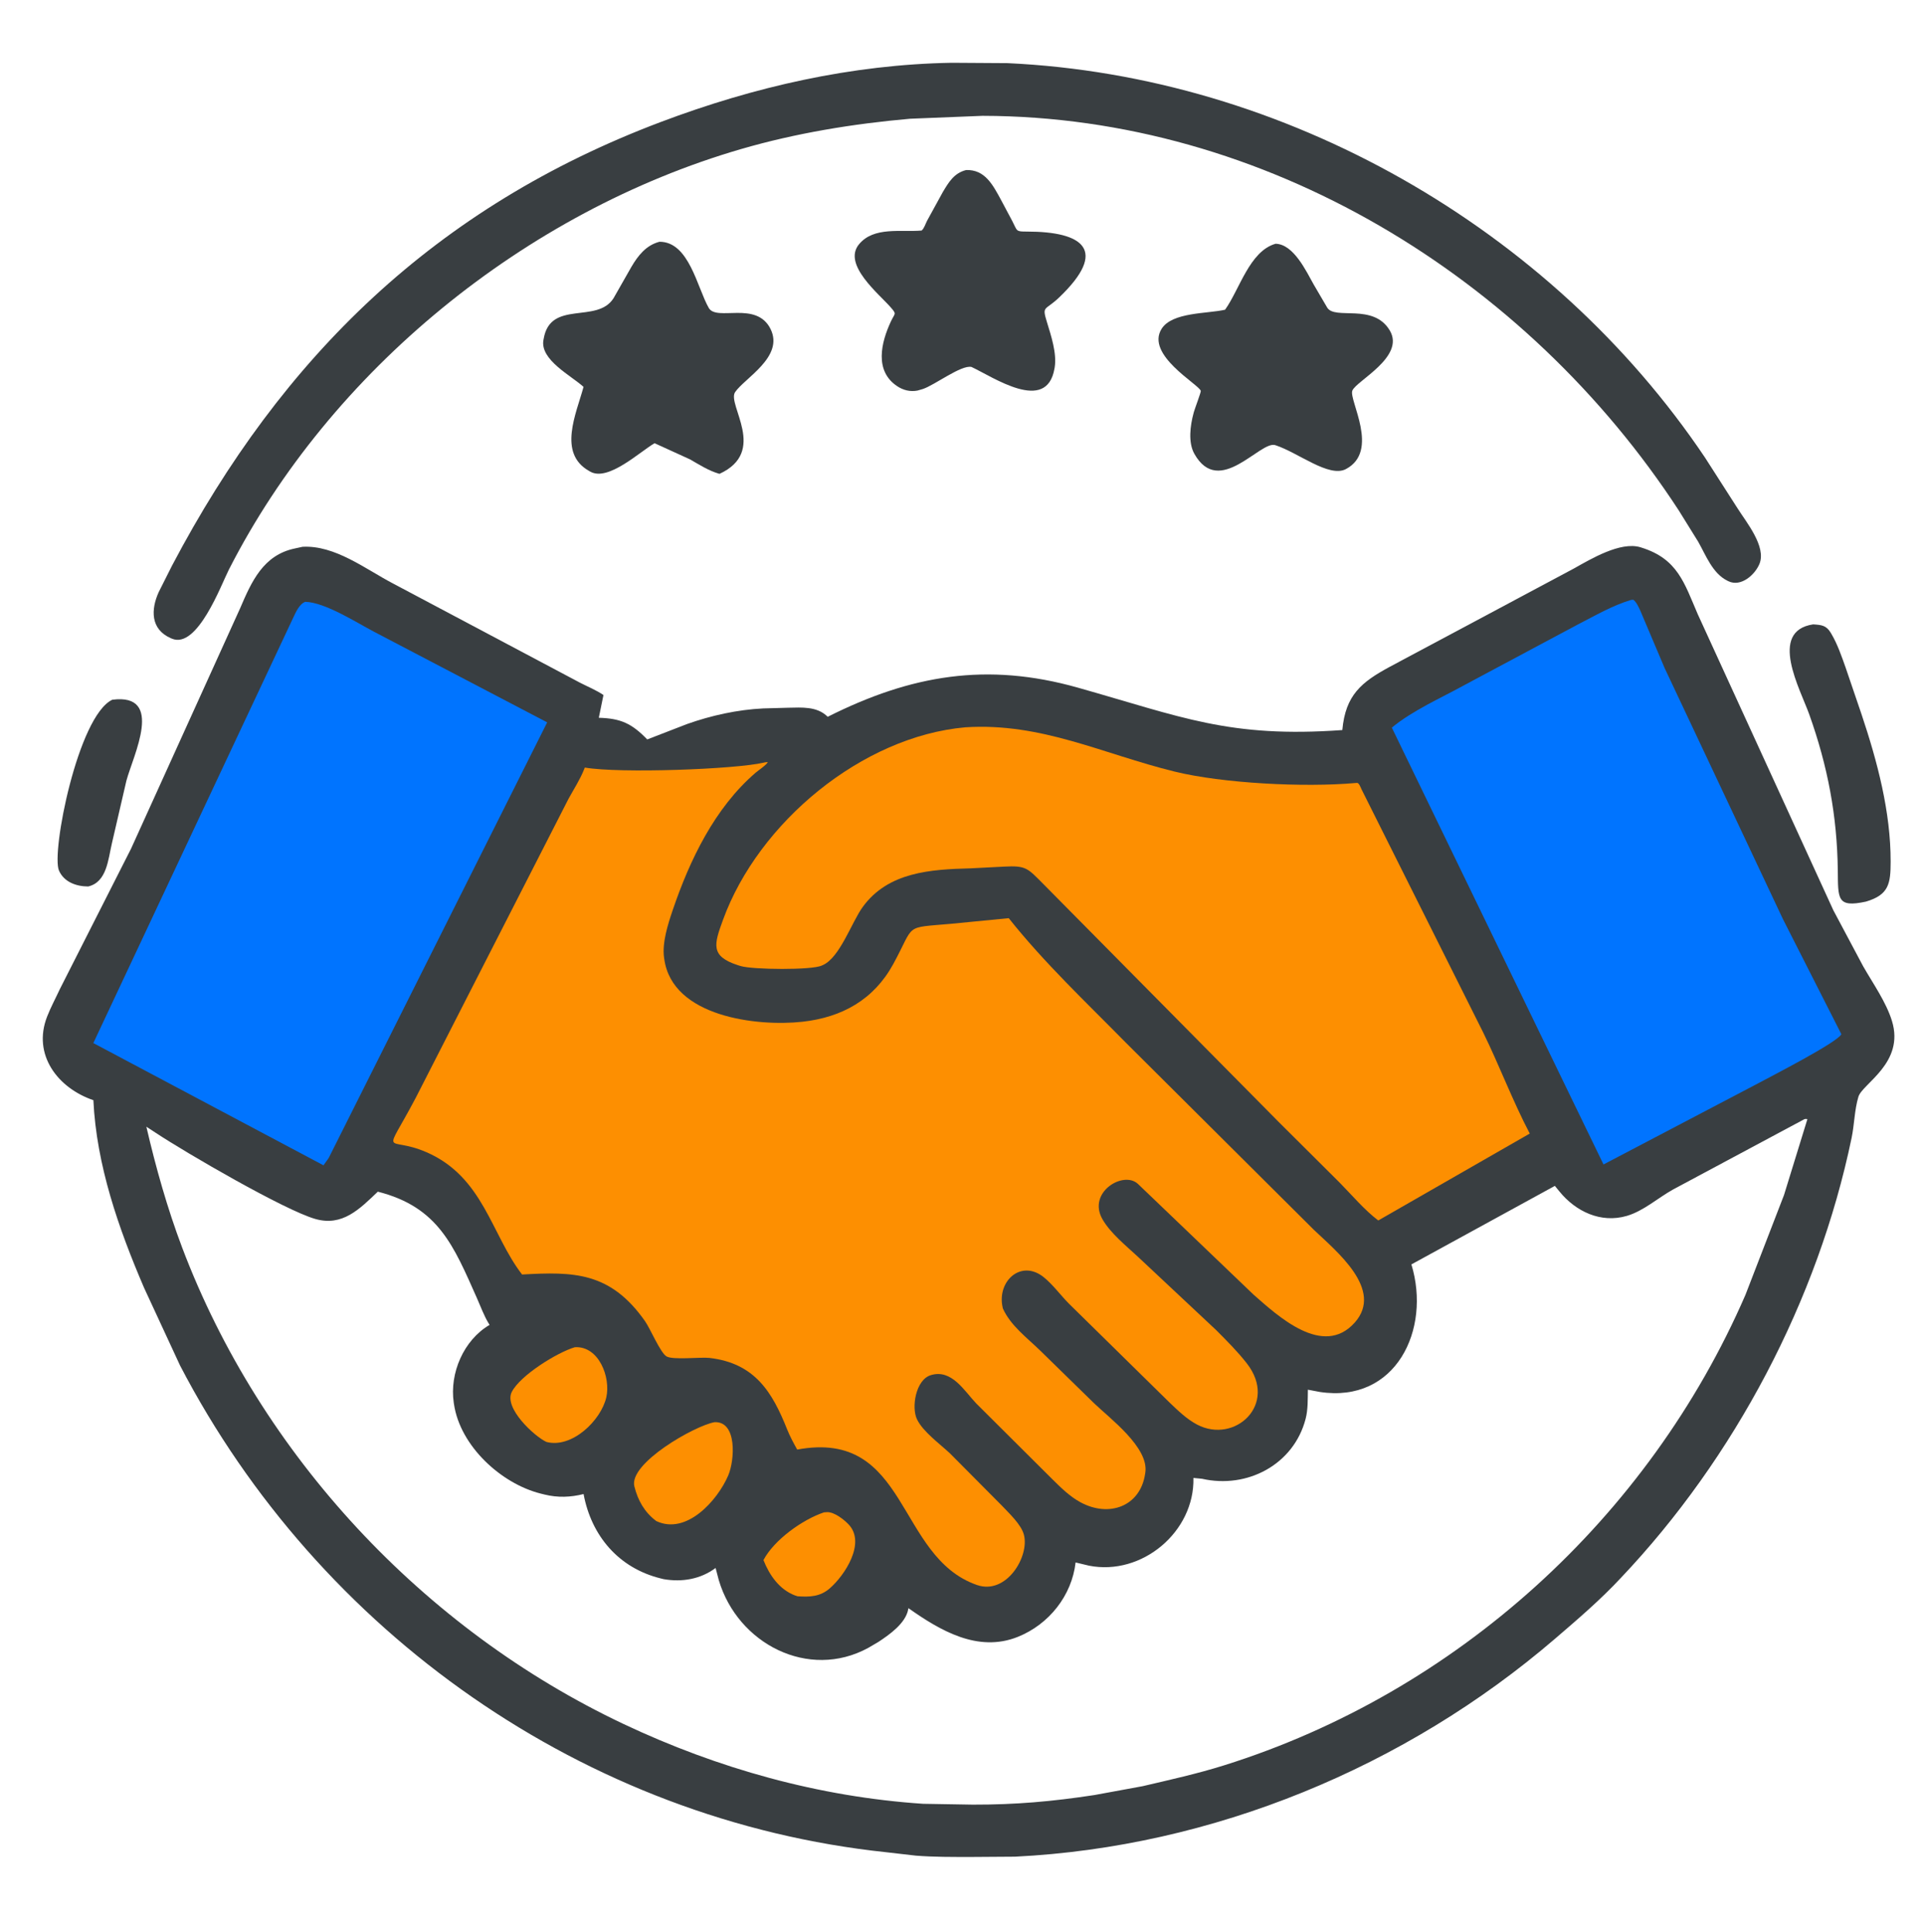
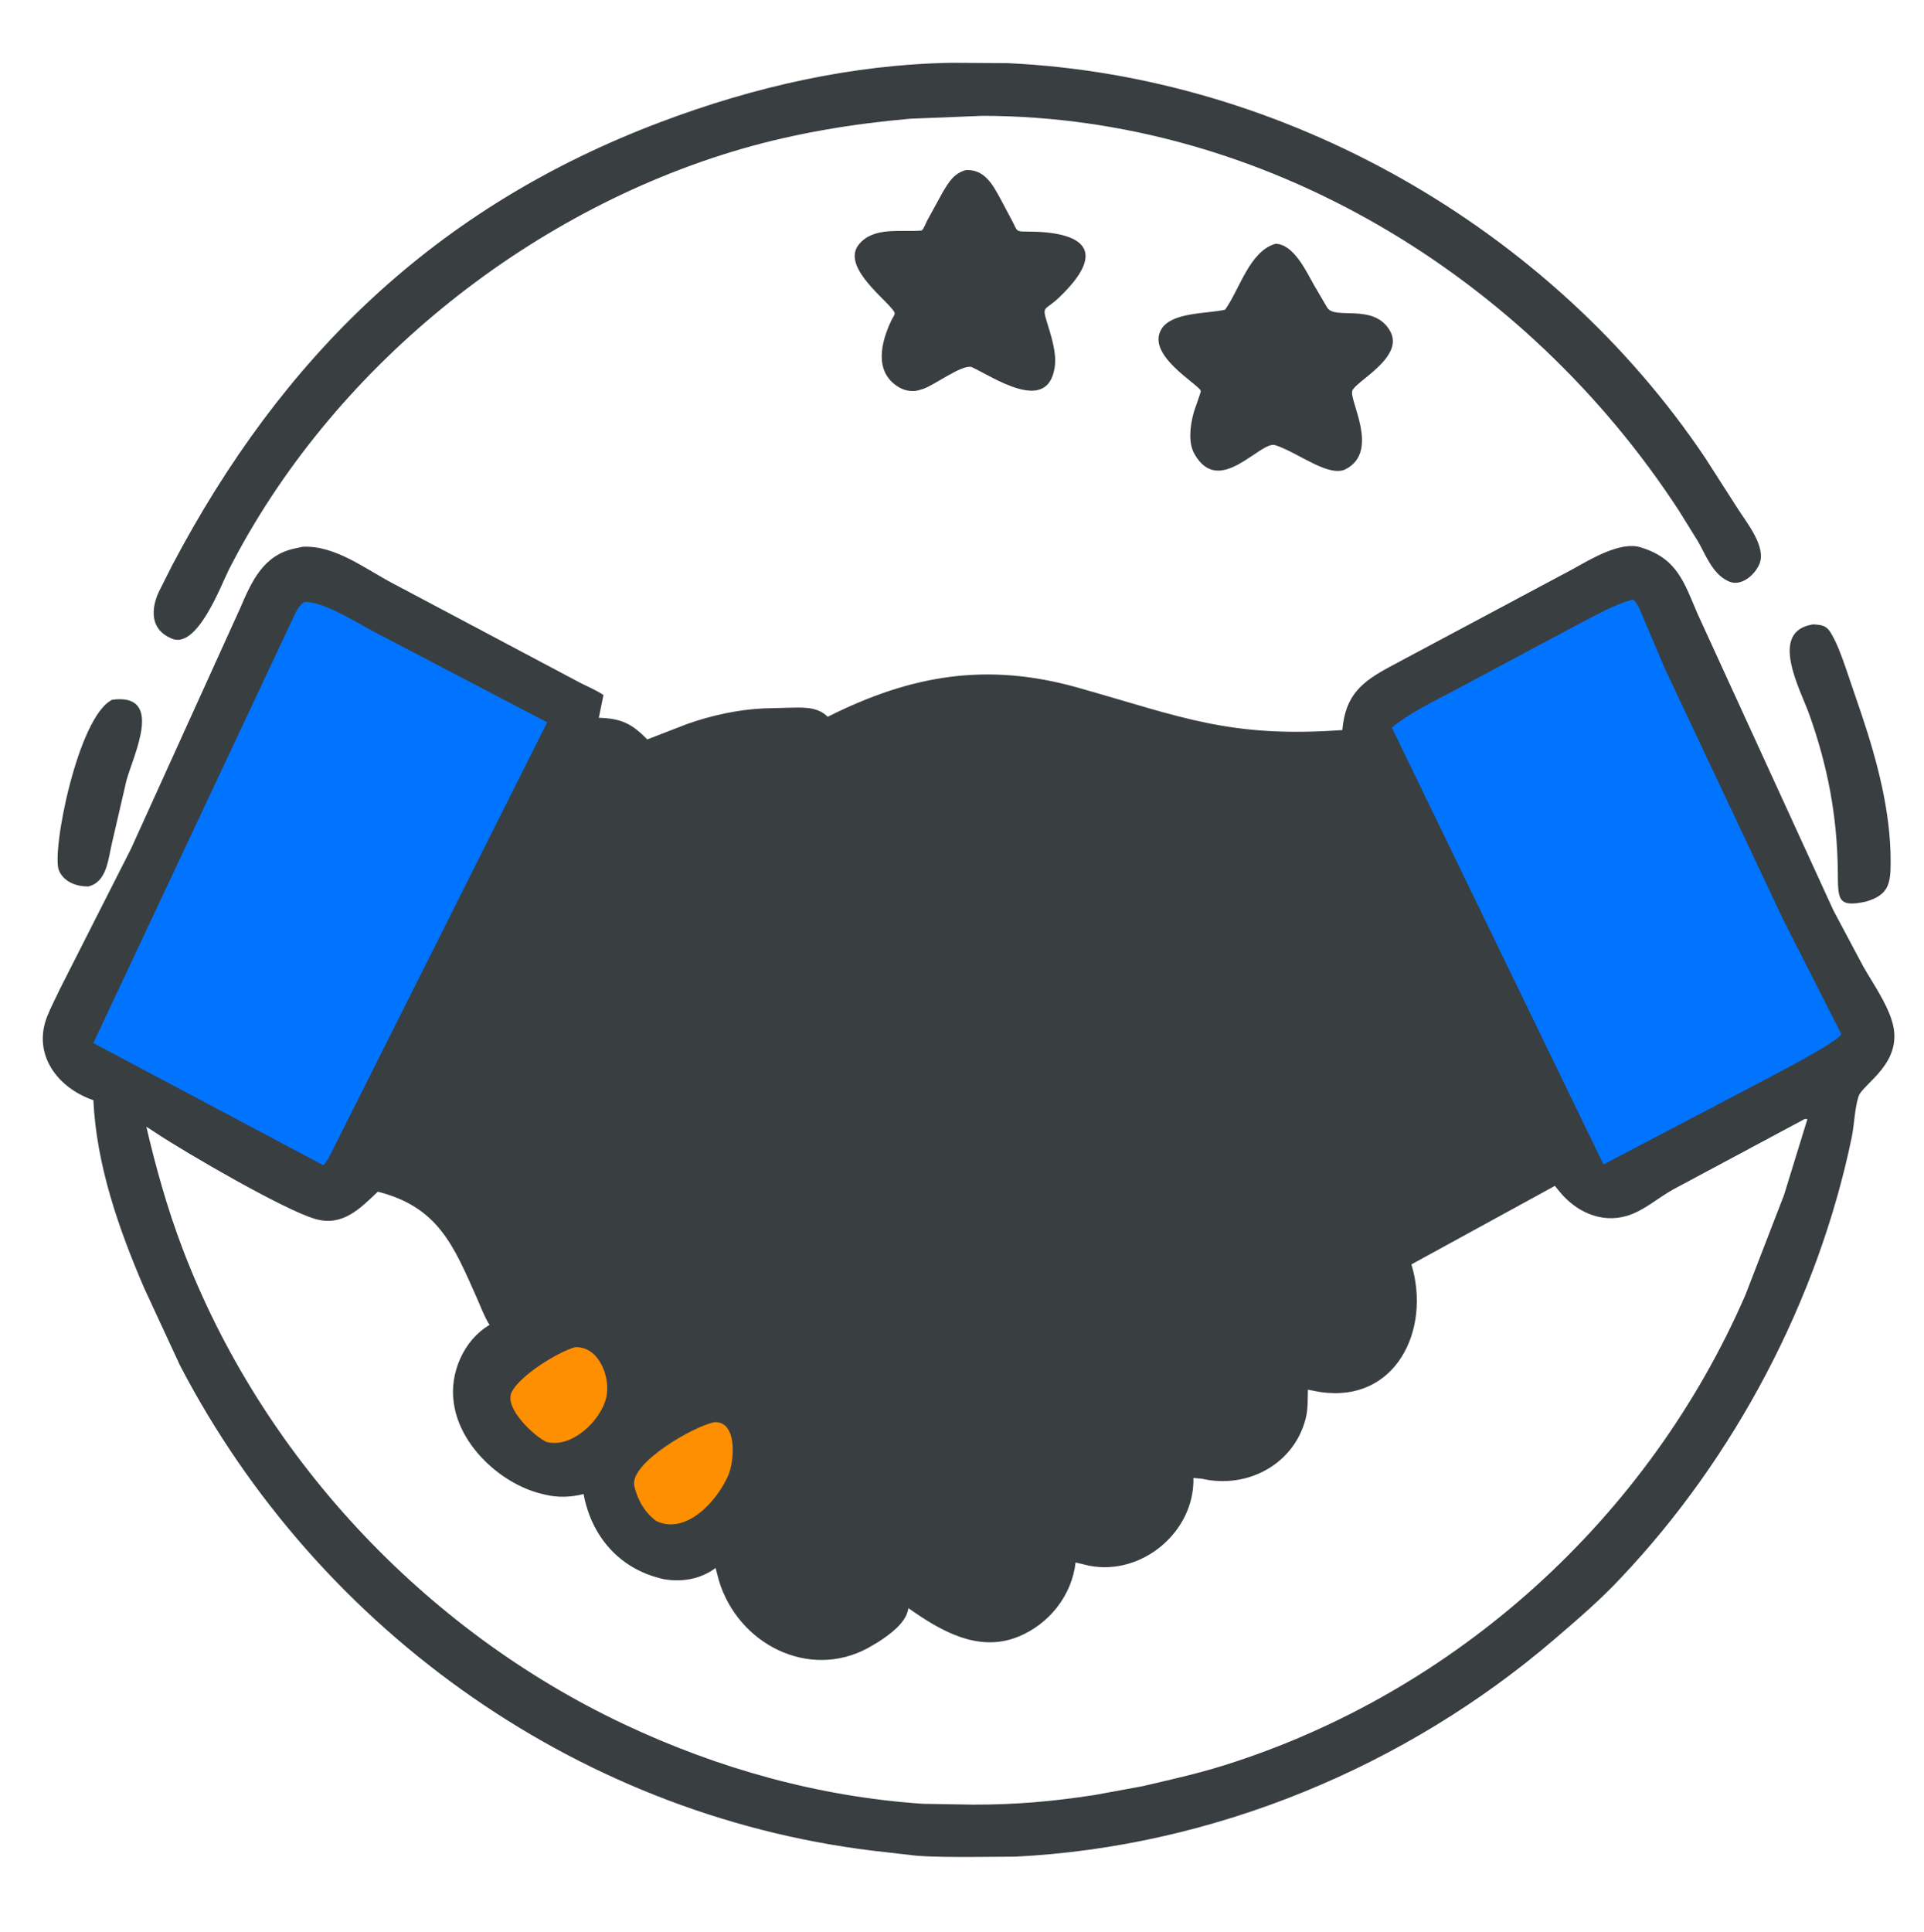
<svg xmlns="http://www.w3.org/2000/svg" width="239" height="240">
  <path fill="#393E41" transform="scale(0.469 0.469)" d="M29.736 185.306C43.682 183.489 35.241 200.138 33.477 206.756L29.629 223.374C28.643 227.548 28.311 233.613 23.358 234.755C20.256 234.756 16.968 233.611 15.622 230.552C13.518 225.769 20.654 189.61 29.736 185.306Z" />
  <path fill="#393E41" transform="scale(0.469 0.469)" d="M480.232 165.345C482.442 165.495 483.721 165.586 484.918 167.609L485.093 167.912C486.69 170.621 487.794 173.852 488.845 176.816L493.07 189.219C497.242 201.691 500.779 214.961 500.76 228.173C500.751 233.966 500.32 236.962 494.223 238.765C486.496 240.431 486.853 238.055 486.764 230.522C486.594 216.081 484.092 202.881 479.202 189.187C476.826 182.533 468.283 167.148 480.232 165.345Z" />
  <path fill="#393E41" transform="scale(0.469 0.469)" d="M255.874 45.035C260.832 44.842 262.94 48.919 265.049 52.785L268.118 58.546C269.499 61.239 269.001 61.324 272 61.325C286.924 61.327 293.618 66.222 280.562 78.74C276.737 82.408 275.917 80.81 277.319 85.385C278.401 88.918 279.937 93.547 279.35 97.271L279.286 97.625C277.204 109.632 263.016 99.824 257.302 97.175C254.593 96.581 247.556 101.985 244.451 103.01L243.035 103.425C241.115 103.805 239.254 103.349 237.638 102.276C231.522 98.215 233.373 90.682 235.968 85.119C237.021 82.862 237.556 83.299 235.987 81.473C232.919 77.9 223.07 70.102 227.51 64.7C231.442 59.919 238.674 61.535 244.103 61.049C244.793 60.478 245.125 59.25 245.552 58.448L249.72 50.855C251.296 48.219 252.703 45.839 255.874 45.035Z" />
  <path fill="#393E41" transform="scale(0.469 0.469)" d="M337.86 64.549C342.65 64.681 345.959 71.821 347.964 75.375L351.504 81.422C353.522 84.872 363.749 80.145 368.11 87.536C372.239 94.534 359.144 100.88 358.176 103.462C357.235 105.972 365.512 119.434 356.492 124.217C352.009 126.595 343.825 119.843 337.81 117.897C333.874 116.5 322.944 131.957 316.336 120.172C314.649 117.164 315.248 112.674 316.115 109.469L316.244 109C316.435 108.287 318.132 103.811 318.04 103.509C317.504 101.756 303.325 93.976 307.669 87.075C310.479 82.611 319.827 83.107 324.475 82.019C328.315 76.685 330.95 66.494 337.86 64.549Z" />
-   <path fill="#393E41" transform="scale(0.469 0.469)" d="M174.672 64.022C182.534 63.997 184.657 76.212 187.729 81.552C189.829 85.202 200.36 79.536 204.103 87.153C207.717 94.507 197.214 100.126 194.701 103.846C192.485 107.128 203.431 119.6 190.562 125.487C187.727 124.688 185.273 123.088 182.736 121.641L173.382 117.375C169.565 119.532 161.134 127.577 156.362 124.914L156 124.702C147.704 119.995 152.599 109.629 154.556 102.461C151.376 99.519 142.966 95.308 143.938 90.032L143.994 89.75C145.753 79.296 158.113 85.863 162.5 78.981L167.243 70.658C169.015 67.649 171.143 64.939 174.672 64.022Z" />
  <path fill="#393E41" transform="scale(0.469 0.469)" d="M252.018 16.626L266.875 16.722C340.224 20.12 410.692 60.335 451.585 121.166L460.226 134.638C462.484 138.23 467.912 144.761 466.008 149.342C464.803 152.239 461.106 155.525 457.783 153.918L457.5 153.775C453.568 151.832 451.828 147.054 449.782 143.453L444.65 135.186C404.354 73.353 335.04 30.809 260.25 30.674L241.06 31.444C225.97 32.773 210.816 35.246 196.25 39.484C139.232 56.072 87.549 98.025 60.614 150.864C58.582 154.85 52.279 171.961 45.526 169.129L45.25 169.007C39.77 166.63 39.979 161.311 42.045 156.785L45.565 149.789C74.749 94.356 115.474 54.777 174.998 32.312C199.685 22.994 225.558 17.088 252.018 16.626Z" />
  <path fill="#393E41" transform="scale(0.469 0.469)" d="M80.133 144.802C88.728 144.336 96.767 150.678 104.022 154.483L153.66 180.814C155.736 181.877 157.893 182.746 159.833 184.056L158.602 190.081C164.355 190.246 167.3 191.545 171.428 195.818L181.988 191.735C188.345 189.475 195.389 187.926 202.14 187.606L208.836 187.42C212.365 187.356 216.245 187.048 218.999 189.604L219.229 189.82C241.332 178.713 261.44 175.319 285.466 182.098C313.059 189.884 325.551 195.476 355.53 193.335C356.368 184.081 360.564 180.657 368.103 176.581L416.84 150.566C421.346 148.048 429.191 143.324 434.482 144.923L434.75 145.009C444.349 148 446.108 154.407 449.663 162.642L485.587 241.066L493.47 255.875C496.071 260.435 499.574 265.371 501.11 270.375C504.527 281.503 493.269 286.961 492.222 290.446C491.178 293.918 491.157 297.794 490.417 301.357C481.492 344.32 459.419 386.095 429.331 417.832C423.926 423.64 417.916 428.777 411.906 433.941C372.288 467.985 321.151 489.114 268.837 491.686L257.194 491.765C252.345 491.759 247.4 491.797 242.564 491.412L234.75 490.513C154.905 482.06 84.558 432.435 47.692 361.62L38.161 341.046C31.416 325.354 25.537 308.532 24.734 291.351C15.388 288.182 8.502 279.376 12.486 269.195C13.46 266.708 14.723 264.377 15.843 261.959L34.71 224.75L63.598 161.09C66.621 154.037 69.715 146.965 78.153 145.231L80.133 144.802ZM477.931 296.375L443.169 314.983C439.133 317.216 435.325 320.697 430.875 321.996C423.982 324.01 417.333 320.825 413.013 315.5L411.826 314.045L373.826 334.841C379.096 352.113 369.699 371.681 349.578 368.619L346.41 368.02C346.355 370.605 346.46 373.238 345.806 375.75C342.652 387.87 330.321 394.331 318.375 391.611L316.093 391.389C316.434 405.625 302.48 417.378 288.449 414.625L284.885 413.773C283.883 422.544 277.839 430.16 269.604 433.468C259.009 437.725 249.007 431.797 240.606 425.873L240.541 426.232C239.83 429.896 235.643 432.843 232.665 434.81L229.954 436.4C214.156 444.997 195.403 435.321 190.388 418.477L189.535 415.231C185.561 418.198 180.67 419.038 175.776 418.192L175 418C163.847 415.253 156.619 406.698 154.566 395.654C151.125 396.524 147.709 396.642 144.25 395.79L143.142 395.516C132.711 392.865 121.894 382.955 120.247 371.875L120.178 371.428C119.041 363.663 122.784 354.891 129.675 350.856L129.525 350.624C128.21 348.522 127.332 346.04 126.324 343.776C120.165 329.95 116.146 319.663 100.072 315.58C95.2 320.227 90.667 324.857 83.5 322.804C75.34 320.467 49.285 305.32 41.243 299.991L38.767 298.38C41.279 309.185 44.319 320.008 48.248 330.39C69.034 385.314 112.133 431.5 165.165 456.555C190.103 468.338 216.923 475.846 244.496 477.683L257.674 477.905C269.025 477.925 278.57 477.084 289.861 475.367L302.656 473.015C309.935 471.309 317.097 469.732 324.25 467.487C385.765 448.179 436.678 401.929 462.299 342.916L472.516 316.472L478.71 296.375C478.131 296.305 478.391 296.287 477.931 296.375Z" />
-   <path fill="#FD8F01" transform="scale(0.469 0.469)" d="M218.257 400.501L219.138 400.445C221.016 400.436 223.557 402.404 224.813 403.755C229.366 408.65 223.741 417.179 219.772 420.631C217.218 422.852 214.451 422.944 211.258 422.728L210.498 422.481C206.356 420.869 203.785 417.102 202.212 413.142C205.04 407.77 212.582 402.392 218.257 400.501Z" />
  <path fill="#FD8F01" transform="scale(0.469 0.469)" d="M152.253 356.774C158.605 356.375 161.792 364.746 160.591 370.028C159.199 376.146 151.492 383.637 144.727 381.856C141.524 380.372 133.395 372.863 135.544 368.625C137.783 364.21 147.589 358.147 152.253 356.774Z" />
  <path fill="#FD8F01" transform="scale(0.469 0.469)" d="M189.255 376.625C195.271 376.327 194.618 386.713 192.87 390.757C190.004 397.386 181.803 406.603 173.797 402.796L173.68 402.699C170.649 400.372 168.943 397.305 168.019 393.624C166.486 387.514 184.009 377.544 189.255 376.625Z" />
  <path fill="#0074FF" transform="scale(0.469 0.469)" d="M80.851 159.375C86.148 159.513 94.454 164.889 99.12 167.328L144.926 191.297L87.046 306.686L85.675 308.599L24.72 276.227L77.65 163.601C78.321 162.173 79.302 159.932 80.851 159.375Z" />
  <path fill="#0074FF" transform="scale(0.469 0.469)" d="M432.015 158.875L432.603 158.824C433.43 159.444 433.976 160.697 434.416 161.625L440.897 176.918L472.234 243.403L487.705 273.878C486.685 276.046 468.941 285.11 465.533 286.958L424.709 308.375L368.641 192.69C374.204 188.1 381.581 184.897 387.907 181.402L417.745 165.461C422.371 163.112 427.027 160.344 432.015 158.875Z" />
-   <path fill="#FD8F01" transform="scale(0.469 0.469)" d="M255.687 192.605C275.86 191.315 292.026 199.645 311.12 204.333C323.812 207.449 345.346 208.565 358.985 207.358L359.499 207.326C360.008 207.424 360.409 208.61 360.644 209.083L392.808 273.359C397.153 282.2 400.596 291.46 405.173 300.191L365.049 323.206C361.354 320.404 358.082 316.493 354.828 313.192L338.696 297.138L276.354 234.124C272.16 229.922 271.819 229.173 265.917 229.499L257.05 229.955C246.509 230.234 235.23 230.902 228.488 240.206C225.587 244.21 222.483 253.471 218.024 255.536L217.659 255.698C215.018 256.948 199.354 256.789 196.183 255.833L195.444 255.606C188.06 253.209 189.136 250.071 191.493 243.599C200.905 217.763 228.362 195.021 255.687 192.605Z" />
-   <path fill="#FD8F01" transform="scale(0.469 0.469)" d="M202.649 201.875L203.349 201.811C203.211 202.423 200.747 204.105 200.142 204.625C189.285 213.952 182.668 227.775 178.151 241.089C176.898 244.782 175.347 249.645 175.878 253.571L175.943 254C178.087 269.302 200.545 271.895 212.5 270.582C223.033 269.426 231.437 264.717 236.572 255.334C242.516 244.474 239.14 245.788 252.043 244.628L267.177 243.149C276.537 254.935 287.627 265.373 298.164 276.096L347.978 325.668C353.916 331.327 366.624 341.519 358.804 350.263C350.42 359.638 338.451 348.494 332.018 342.846L301.375 313.505C297.515 309.956 287.942 315.755 291.992 322.867C294.117 326.597 298.281 329.919 301.415 332.837L322.086 352.207C324.901 355.034 327.748 357.868 330.21 361.015C338.677 371.843 327.064 382.511 317.063 377.258C314.3 375.807 311.967 373.515 309.726 371.379L283.057 345.173C280.867 342.946 278.864 340.183 276.456 338.237C270.508 333.43 264.057 339.188 265.541 346.14L265.621 346.503C267.682 351.099 272.054 354.278 275.583 357.732L289.72 371.551C293.943 375.619 304.339 383.324 303.353 389.967L303.288 390.375C301.97 398.99 293.673 401.931 286.13 397.807C283.256 396.235 280.976 393.944 278.664 391.667L258.56 371.654C255.389 368.321 252.054 362.466 246.52 364.173C242.545 365.398 241.344 372.67 242.875 375.858C244.444 379.125 248.876 382.326 251.539 384.815L265.375 398.735C267.265 400.754 270.466 403.691 271.19 406.42C272.722 412.195 266.546 422.452 258.75 419.737C237.278 412.26 240.785 378.387 211.147 383.876C210.181 382.143 209.224 380.385 208.487 378.539C204.602 368.804 200.032 360.992 187.882 359.604C185.588 359.342 178.203 360.205 176.523 359.198C174.897 358.223 172.22 351.835 170.85 349.884C161.652 336.791 151.931 336.746 138.276 337.516C130.065 326.873 128.048 311.643 112.881 305.095C102.268 300.513 101.358 307.314 110.118 290.719L150.559 211.578C151.984 208.965 153.647 206.438 154.739 203.661L154.891 203.265C164.156 204.858 194.752 203.737 202.344 201.949L202.649 201.875Z" />
</svg>